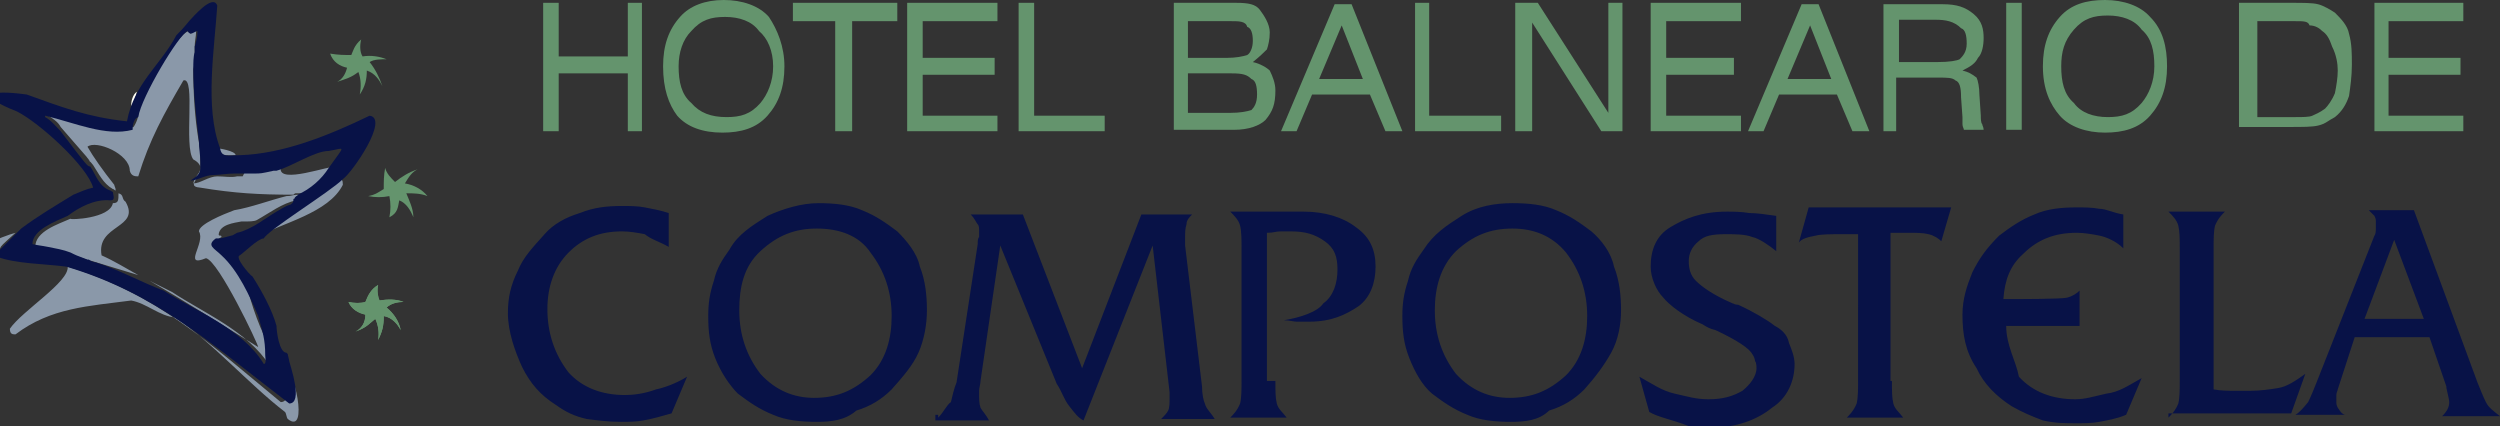
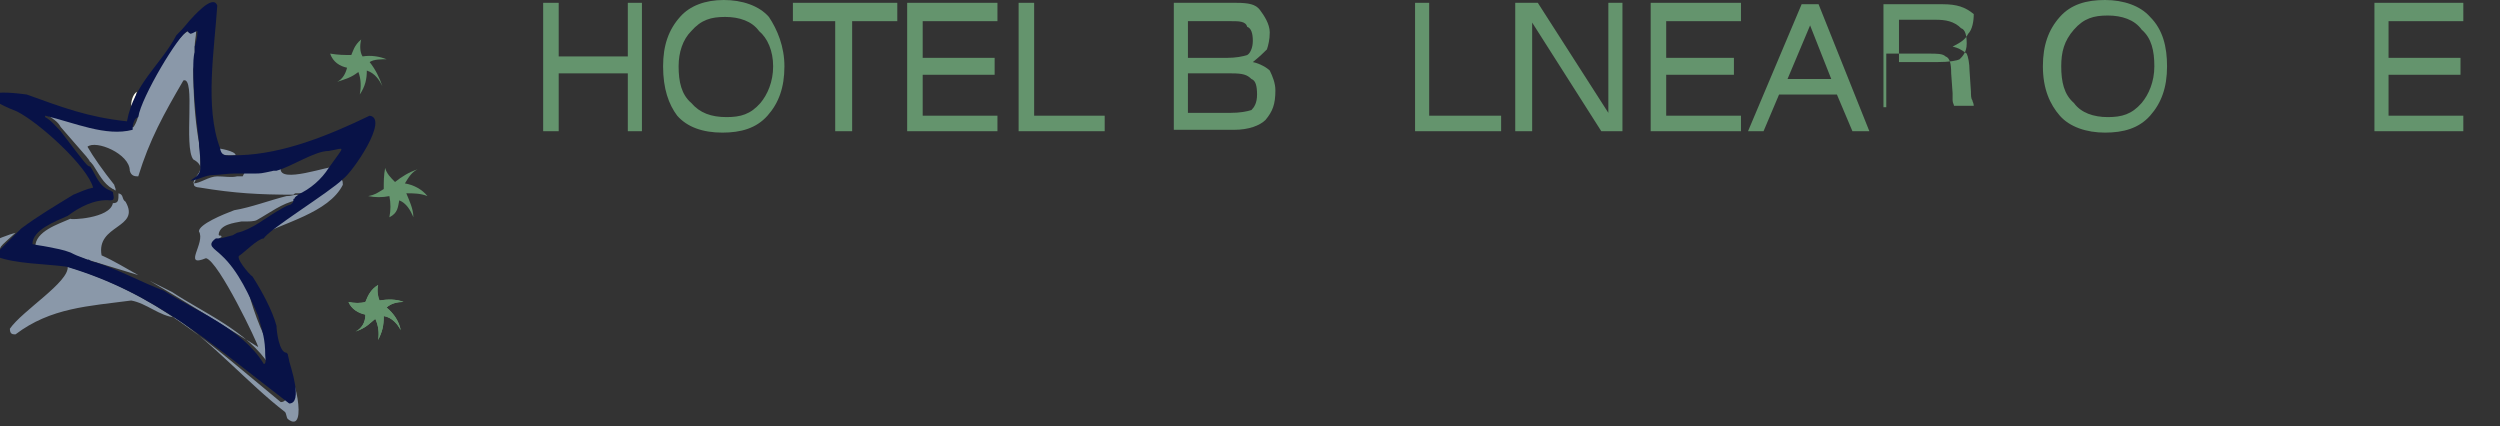
<svg xmlns="http://www.w3.org/2000/svg" version="1.1" id="Capa_1" x="0px" y="0px" width="177.2px" height="30.2px" viewBox="0 0 177.2 30.2" style="enable-background:new 0 0 177.2 30.2;" xml:space="preserve">
  <rect x="0" y="0" width="177.2" height="30.2" fill="#333333" stroke="none" />
  <style type="text/css">
	.st0{fill:#64946D;}
	.st1{fill:#081247;}
	.st2{fill:#8A98A9;}
	.st3{fill:#FFFFF7;}
	.st4{fill:#699B72;}
</style>
  <g>
    <g>
      <polygon class="st0" points="38.5,9.3 38.5,0.2 39.6,0.2 39.6,4 44.5,4 44.5,0.2 45.5,0.2 45.5,9.3 44.5,9.3 44.5,5.2 39.6,5.2     39.6,9.3   " />
      <path class="st0" d="M47,4.7c0-1.5,0.4-2.6,1.2-3.5C48.9,0.4,50,0,51.3,0s2.5,0.4,3.2,1.2c0.6,0.9,1.1,2.1,1.1,3.5    c0,1.5-0.4,2.6-1.2,3.5s-1.9,1.2-3.2,1.2c-1.4,0-2.5-0.4-3.2-1.2C47.4,7.4,47,6.3,47,4.7 M48.1,4.7c0,1.1,0.2,2,0.9,2.6    c0.6,0.7,1.4,1,2.5,1c1,0,1.7-0.2,2.4-1c0.5-0.6,0.9-1.5,0.9-2.6s-0.4-2-1-2.5c-0.5-0.7-1.4-1-2.4-1s-1.7,0.2-2.4,1    C48.4,2.8,48.1,3.7,48.1,4.7z" />
      <polygon class="st0" points="60.4,1.5 60.4,9.3 59.2,9.3 59.2,1.5 56.2,1.5 56.2,0.2 63.6,0.2 63.6,1.5   " />
      <polygon class="st0" points="64.3,9.3 64.3,0.2 70.7,0.2 70.7,1.5 65.4,1.5 65.4,4.1 70.5,4.1 70.5,5.3 65.4,5.3 65.4,8.2     70.7,8.2 70.7,9.3   " />
      <polygon class="st0" points="72.2,9.3 72.2,0.2 73.3,0.2 73.3,8.2 78.3,8.2 78.3,9.3   " />
      <path class="st0" d="M87.6,0.2c0.9,0,1.4,0.1,1.7,0.5s0.7,1,0.7,1.6c0,0.5-0.1,0.9-0.2,1.2c-0.2,0.2-0.5,0.5-1,0.9    c0.5,0.1,1,0.4,1.2,0.6c0.2,0.4,0.4,0.9,0.4,1.4c0,1-0.2,1.5-0.7,2.1c-0.4,0.4-1.2,0.7-2.2,0.7h-4.3v-9H87.6z M87.3,1.5h-3.1v2.6    h2.8c0.6,0,1.1-0.1,1.4-0.2c0.2-0.1,0.4-0.5,0.4-1s-0.1-0.9-0.4-1C88.3,1.5,87.8,1.5,87.3,1.5z M87.3,5.2h-3.1V8h3    c0.7,0,1.2-0.1,1.5-0.2c0.2-0.2,0.4-0.5,0.4-1.1s-0.1-1-0.4-1.1C88.4,5.3,88.1,5.2,87.3,5.2z" />
-       <path class="st0" d="M90.8,9.3l3.8-9h1.2l3.6,9h-1.2l-1.1-2.6H93l-1.1,2.6H90.8z M93.5,5.6h3.1l-1.5-3.8L93.5,5.6z" />
      <polygon class="st0" points="100.3,9.3 100.3,0.2 101.3,0.2 101.3,8.2 106.4,8.2 106.4,9.3   " />
      <polygon class="st0" points="107.4,9.3 107.4,0.2 109,0.2 114,8 114,0.2 115,0.2 115,9.3 113.5,9.3 108.6,1.6 108.6,9.3   " />
      <polygon class="st0" points="117,9.3 117,0.2 123.4,0.2 123.4,1.5 118.1,1.5 118.1,4.1 122.9,4.1 122.9,5.3 118.1,5.3 118.1,8.2     123.4,8.2 123.4,9.3   " />
      <path class="st0" d="M123.9,9.3l3.8-9h1.2l3.6,9h-1.2l-1.1-2.6h-4.1L125,9.3H123.9z M126.7,5.6h3.1l-1.5-3.8L126.7,5.6z" />
-       <path class="st0" d="M133.5,9.3v-9h4.2c1,0,1.6,0.2,2.2,0.7c0.6,0.5,0.7,1.1,0.7,1.7c0,0.5-0.1,1.1-0.4,1.4    c-0.2,0.4-0.5,0.6-1.1,0.9c0.4,0.1,0.6,0.2,1,0.5c0.1,0.2,0.2,0.7,0.2,1.2l0.1,1.5c0,0.2,0,0.5,0.1,0.6c0,0.1,0.1,0.2,0.1,0.4    h-1.4c0-0.1-0.1-0.2-0.1-0.4c0-0.1,0-0.2,0-0.5l-0.1-1.4c0-0.7-0.1-1.1-0.4-1.2c-0.2-0.2-0.6-0.2-1.2-0.2h-3v3.8H133.5z     M137.2,1.4h-2.6v3h2.7c0.9,0,1.4-0.1,1.6-0.2c0.2-0.2,0.5-0.5,0.5-1.1s-0.1-1-0.4-1.1C138.5,1.5,137.9,1.4,137.2,1.4z" />
-       <rect x="142.2" y="0.2" class="st0" width="1.1" height="9" />
+       <path class="st0" d="M133.5,9.3v-9h4.2c1,0,1.6,0.2,2.2,0.7c0,0.5-0.1,1.1-0.4,1.4    c-0.2,0.4-0.5,0.6-1.1,0.9c0.4,0.1,0.6,0.2,1,0.5c0.1,0.2,0.2,0.7,0.2,1.2l0.1,1.5c0,0.2,0,0.5,0.1,0.6c0,0.1,0.1,0.2,0.1,0.4    h-1.4c0-0.1-0.1-0.2-0.1-0.4c0-0.1,0-0.2,0-0.5l-0.1-1.4c0-0.7-0.1-1.1-0.4-1.2c-0.2-0.2-0.6-0.2-1.2-0.2h-3v3.8H133.5z     M137.2,1.4h-2.6v3h2.7c0.9,0,1.4-0.1,1.6-0.2c0.2-0.2,0.5-0.5,0.5-1.1s-0.1-1-0.4-1.1C138.5,1.5,137.9,1.4,137.2,1.4z" />
      <path class="st0" d="M144.8,4.7c0-1.5,0.4-2.6,1.2-3.5s1.9-1.2,3.2-1.2s2.5,0.4,3.2,1.2c0.9,0.9,1.2,2.1,1.2,3.5    c0,1.5-0.4,2.6-1.2,3.5s-1.9,1.2-3.2,1.2s-2.5-0.4-3.2-1.2C145.3,7.4,144.8,6.3,144.8,4.7 M146.1,4.7c0,1.1,0.2,2,0.9,2.6    c0.5,0.7,1.4,1,2.4,1c1,0,1.7-0.2,2.4-1c0.5-0.6,0.9-1.5,0.9-2.6s-0.2-2-0.9-2.6c-0.5-0.7-1.4-1-2.4-1c-1,0-1.7,0.2-2.4,1    S146.1,3.7,146.1,4.7z" />
-       <path class="st0" d="M162.7,1.5h-2.7v6.8h2.7c0.5,0,1,0,1.2-0.1c0.2-0.1,0.5-0.2,0.9-0.5c0.2-0.2,0.5-0.6,0.7-1.1    c0.1-0.5,0.2-1.1,0.2-1.6s-0.1-1.1-0.4-1.7c-0.2-0.6-0.4-0.9-0.7-1.1c-0.2-0.2-0.5-0.4-0.9-0.4C163.6,1.5,163.3,1.5,162.7,1.5     M162.3,0.2c1,0,1.6,0,2,0.1c0.4,0.1,0.9,0.4,1.2,0.6c0.4,0.4,0.9,0.9,1,1.5c0.2,0.7,0.2,1.4,0.2,2.2s-0.1,1.5-0.2,2.2    c-0.2,0.6-0.5,1.1-1,1.5c-0.4,0.2-0.7,0.5-1.2,0.6c-0.4,0.1-1.1,0.1-2,0.1h-3.6V0.2H162.3z" />
      <polygon class="st0" points="168.3,9.3 168.3,0.2 174.6,0.2 174.6,1.5 169.3,1.5 169.3,4.1 174.4,4.1 174.4,5.3 169.3,5.3     169.3,8.2 174.6,8.2 174.6,9.3   " />
-       <path class="st1" d="M57.9,29.9c-1.1,0-2.2-0.1-3.1-0.5c-1-0.4-1.7-0.9-2.5-1.5c-0.6-0.6-1.2-1.5-1.6-2.5c-0.4-1-0.5-1.9-0.5-3    c0-0.9,0.1-1.6,0.4-2.5c0.2-0.9,0.6-1.5,1.1-2.2c0.6-1.1,1.6-1.7,2.7-2.4c1.1-0.5,2.4-0.9,3.6-0.9c1.1,0,2.2,0.1,3.1,0.5    c1,0.4,1.7,0.9,2.5,1.5c0.6,0.6,1.4,1.5,1.6,2.5c0.4,1,0.5,2.1,0.5,3.1s-0.2,2.1-0.6,3c-0.4,0.9-1.1,1.7-1.9,2.6    c-0.7,0.7-1.5,1.2-2.5,1.5C59.9,29.8,58.9,29.9,57.9,29.9 M57.9,16.2c-1.6,0-2.8,0.5-4,1.6s-1.5,2.6-1.5,4.2    c0,1.7,0.5,3.2,1.5,4.5c1.1,1.2,2.4,1.7,3.8,1.7c1.6,0,2.8-0.5,4-1.6c1.1-1.1,1.5-2.6,1.5-4.2c0-1.7-0.5-3.2-1.5-4.5    C60.9,16.7,59.5,16.2,57.9,16.2z M66.5,29.6c0.4-0.4,0.6-0.9,0.9-1.1c0.1-0.4,0.2-0.9,0.4-1.4l1.5-9.8c0-0.2,0-0.4,0.1-0.5    c0-0.1,0-0.2,0-0.4c0-0.2,0-0.4-0.1-0.5s-0.2-0.4-0.5-0.7h3.7l4.2,10.9l4.2-10.9h3.6c-0.2,0.2-0.4,0.4-0.4,0.7    C84,16.2,84,16.5,84,16.8c0,0.1,0,0.2,0,0.4c0,0.1,0,0.2,0,0.2l1.2,10c0,0.5,0.1,1,0.2,1.2c0.1,0.4,0.4,0.6,0.7,1.1h-3.8    c0.2-0.2,0.4-0.4,0.5-0.6s0.1-0.5,0.1-1c0-0.1,0-0.1,0-0.2v-0.1l-1.2-10.4l-4.9,12.4c-0.4-0.2-0.6-0.5-1-1c-0.4-0.5-0.5-1-0.9-1.6    l-4-9.8l-1.4,9.6c0,0.2-0.1,0.5-0.1,0.7s0,0.2,0,0.2c0,0.4,0,0.7,0.1,1c0.1,0.2,0.4,0.5,0.6,0.9h-3.8v-0.4H66.5z M90.4,27    c0,0.7,0,1.2,0.1,1.6c0.1,0.4,0.4,0.6,0.7,1h-4c0.2-0.2,0.5-0.5,0.7-1c0.1-0.4,0.1-1,0.1-1.6v-9.4c0-0.6,0-1.2-0.1-1.6    c-0.1-0.4-0.4-0.7-0.7-1h5.2c1.5,0,2.8,0.4,3.7,1.1c1,0.7,1.4,1.6,1.4,2.8s-0.4,2.2-1.2,2.8c-0.9,0.6-1.9,1.1-3.5,1.1    c-0.2,0-0.5,0-0.9,0c-0.2,0-0.5-0.1-0.9-0.1c1.2-0.2,2.4-0.6,2.8-1.2c0.7-0.5,1-1.4,1-2.4c0-0.9-0.2-1.5-0.9-2s-1.4-0.7-2.4-0.7    c-0.2,0-0.4,0-0.7,0c-0.4,0-0.5,0.1-1,0.1V27C90,27,90.4,27,90.4,27z M107.1,29.9c-1.1,0-2.2-0.1-3.1-0.5c-1-0.4-1.7-0.9-2.5-1.5    c-0.7-0.6-1.2-1.5-1.6-2.5s-0.5-1.9-0.5-3c0-0.9,0.1-1.6,0.4-2.5c0.2-0.9,0.6-1.5,1.1-2.2c0.7-1.1,1.6-1.7,2.7-2.4    s2.4-0.9,3.6-0.9c1.1,0,2.2,0.1,3.1,0.5c1,0.4,1.7,0.9,2.5,1.5c0.7,0.6,1.4,1.5,1.6,2.5c0.4,1,0.5,2.1,0.5,3.1s-0.2,2.1-0.7,3    c-0.5,0.9-1.1,1.7-1.9,2.6c-0.7,0.7-1.5,1.2-2.5,1.5C109.1,29.8,108.1,29.9,107.1,29.9z M107.2,16.2c-1.6,0-2.8,0.5-4,1.6    c-1.1,1.1-1.5,2.6-1.5,4.2c0,1.7,0.5,3.2,1.5,4.5c1.1,1.2,2.4,1.7,3.8,1.7c1.6,0,2.8-0.5,4-1.6c1.1-1.1,1.5-2.6,1.5-4.2    c0-1.7-0.5-3.2-1.5-4.5C110,16.7,108.7,16.2,107.2,16.2z M116.9,29.2l-0.7-2.5c0.9,0.5,1.6,1,2.5,1.2s1.5,0.4,2.4,0.4    c1,0,1.7-0.2,2.4-0.6c0.5-0.4,1-1,1-1.6c0-0.1,0-0.4-0.1-0.5c0-0.1-0.1-0.4-0.2-0.5c-0.2-0.4-1.1-1-2.6-1.7    c-0.4-0.1-0.6-0.2-0.9-0.4c-1.4-0.6-2.4-1.4-2.8-1.9c-0.5-0.5-0.9-1.4-0.9-2.2c0-1.2,0.4-2.2,1.4-2.8c1-0.6,2.2-1.1,4-1.1    c0.4,0,1,0,1.6,0.1c0.5,0,1.2,0.1,1.9,0.2v2.5c-0.5-0.4-1.2-0.9-1.7-1c-0.5-0.2-1.2-0.2-1.9-0.2c-0.9,0-1.5,0.1-1.9,0.5    c-0.5,0.4-0.7,0.9-0.7,1.4s0.1,1,0.5,1.4c0.4,0.4,1.2,1,2.6,1.6c0.1,0,0.1,0.1,0.4,0.1c1.1,0.5,2.1,1.1,2.6,1.5    c0.4,0.2,0.9,0.6,1,1.2c0.2,0.5,0.4,1,0.4,1.5c0,1.2-0.5,2.4-1.6,3.1c-1.1,0.9-2.6,1.4-4.2,1.4c-0.5,0-1.1,0-1.7-0.1    C118.4,29.7,117.6,29.6,116.9,29.2z M134.1,27c0,0.7,0,1.2,0.1,1.6c0.1,0.4,0.4,0.6,0.7,1h-4c0.2-0.2,0.5-0.5,0.7-1    c0.1-0.4,0.1-1,0.1-1.6V16.6h-1.1c-0.9,0-1.5,0-1.9,0.1c-0.5,0.1-1,0.2-1.2,0.5l0.7-2.5h10.1l-0.7,2.4c-0.2-0.2-0.5-0.4-0.9-0.5    c-0.4-0.1-0.9-0.1-1.4-0.1H134V27H134.1z M153.7,29.6c0.2-0.2,0.5-0.5,0.7-1c0.1-0.4,0.1-1,0.1-1.6v-9.4c0-0.7,0-1.2-0.1-1.6    c-0.1-0.4-0.4-0.7-0.7-1h4c-0.2,0.2-0.5,0.5-0.7,1c-0.1,0.4-0.1,1-0.1,1.6v10c0.5,0.1,1.1,0.1,1.5,0.1c0.4,0,0.9,0,1.1,0    c0.7,0,1.4-0.1,2-0.2c0.6-0.1,1.2-0.5,1.9-1l-1,2.8h-8.7v0.2H153.7z M165.7,27.6c0,0.1-0.1,0.2-0.1,0.4c0,0.1,0,0.2,0,0.5    c0,0.1,0,0.2,0.1,0.4c0.1,0.1,0.2,0.4,0.5,0.5h-3.5c0.2-0.1,0.5-0.4,0.9-0.9c0.2-0.4,0.4-0.9,0.6-1.4l4.1-10.4    c0.1-0.1,0.1-0.4,0.1-0.5c0-0.1,0-0.4,0-0.5c0-0.1,0-0.2-0.1-0.4c-0.1-0.1-0.2-0.2-0.4-0.4h3.2l4.5,12.2c0.2,0.5,0.4,1,0.6,1.4    s0.5,0.6,1,1h-4.1l0,0c0.4-0.4,0.5-0.7,0.5-1c0-0.2-0.1-0.5-0.2-1c0-0.1,0-0.1,0-0.1l-1.2-3.5h-5.3L165.7,27.6z M167.6,22.6h4.2    l-2.1-5.6L167.6,22.6z M142.2,23.1h5.2v-2.5c-0.2,0.2-0.5,0.4-0.9,0.5c-0.4,0.1-3.5,0.1-4.5,0.1c0.1-1.4,0.5-2.4,1.4-3.2    c1-1,2.2-1.5,3.8-1.5c0.5,0,1.1,0.1,1.6,0.2s1.2,0.4,1.7,0.9v-2.4c-0.7-0.1-1.2-0.4-1.7-0.4c-0.5-0.1-1.1-0.1-1.6-0.1    c-1.1,0-2.1,0.1-3,0.5c-1,0.4-1.7,0.9-2.5,1.5c-0.9,0.9-1.4,1.6-1.9,2.6c-0.4,1-0.7,1.9-0.7,3c0,1.4,0.2,2.6,1,3.8    c0.5,1.1,1.4,2,2.5,2.7c0.7,0.4,1.4,0.7,2.2,1c0.9,0.2,1.5,0.2,2.4,0.2c0.5,0,1.1,0,1.6-0.1c0.5-0.1,1.2-0.2,1.9-0.5l1.1-2.6    c-0.9,0.5-1.6,1-2.5,1.1c-0.9,0.2-1.5,0.4-2.2,0.4c-1.6,0-3-0.5-4-1.6C142.9,25.6,142.2,24.5,142.2,23.1    C142.1,23.1,142.2,23.1,142.2,23.1z M48.7,26.7l-1.1,2.6c-0.7,0.2-1.4,0.4-2,0.5c-0.5,0.1-1.1,0.1-1.6,0.1c-0.9,0-1.6-0.1-2.4-0.2    c-0.9-0.2-1.5-0.5-2.2-1C38.3,28,37.6,27.2,37,26c-0.5-1.1-1-2.5-1-3.8c0-1.1,0.2-2,0.7-3c0.4-1,1.1-1.7,1.9-2.6    c0.6-0.7,1.5-1.2,2.5-1.5c1-0.4,1.9-0.5,3-0.5c0.5,0,1.1,0,1.6,0.1s1.1,0.2,1.7,0.4v2.4c-0.7-0.4-1.2-0.5-1.7-0.9    c-0.5-0.1-1.1-0.2-1.6-0.2c-1.6,0-2.8,0.5-3.8,1.5c-1,1-1.5,2.4-1.5,4c0,1.7,0.5,3.2,1.5,4.5c1,1.1,2.4,1.6,4,1.6    c0.6,0,1.4-0.1,2.2-0.4C47,27.5,47.9,27.2,48.7,26.7z" />
    </g>
    <g>
      <path class="st2" d="M5.9,9C5.8,9,5.7,9,5.6,9C4.6,8.7,5.4,8.7,5.9,9 M5.6,9c0.1,0,0.2,0,0.4,0C9.2,9.9,7.9,9.9,5.6,9z M4.3,9    c0.9,0.5,1.5,1.6,2.1,2.5C6.4,11.4,6.4,11.4,4.3,9z M5.9,17.4c-3.2-1.1-3.1-0.4,0.9-1.5C7.2,16.1,6.2,17.3,5.9,17.4z M4.2,21.3    c1-2.8,2.4-1.6,4.1-0.9C8.3,20.9,4.8,21,4.2,21.3z M0,17.6c0,0.1-0.1,0.2-0.1,0.4v0.1c-3-0.1,0.4-1.4,1.2-1.6    C0.1,17.4,0.1,17.4,0,17.6z M10.6,19.9c2.6,1.5,5.1,3.1,7.7,4.7c0-0.2-2.8-6.1-3.7-6.3c-1.7,0.7,0-1.1-0.5-1.9    c0-0.5,1.7-1.2,2.5-1.5c1.2-0.2,2.5-0.7,3.7-1c0.4,0,0.4-0.1,0.9-0.1c0,0.2-0.1,0.2-0.2,0.4c-1,0.2-1.9,0.9-2.8,1.4    c-0.2,0.1-0.5,0.1-1.1,0.1c-0.5,0.1-1.5,0.2-1.6,0.9c0,0.2,0.2,0,0.2,0.2c-0.9,0.5-0.1,0.7,0.4,1.2c0.2,0.9,1.1,1.6,1.5,2.5    c0,0.5,1.1,3.7,1.5,3.8c0,0.2,0.1,0.5,0.1,1c0,0.1,0,0.6-0.1,0.6c-1.5-2.4-4.8-3.8-6.9-5.2 M11.6,20.9c-1.5-0.9-3.1-1.5-4.7-2     M5.2,18.1c-0.5-0.1-1.1-0.2-1.6-0.4c-0.4-0.1-0.9-0.1-1.1-0.2c0-1.1,1.6-1.6,2.5-2c-0.1,0.1,2.8,0,3-1.1c0.4,0,0.4-0.2,0.4-0.7    c0.4,0.1,0.2,0.4,0.5,0.6c1.1,1.9-2.1,1.6-1.7,3.8c0.9,0.4,1.7,0.9,2.6,1.4 M6.9,18.8c-0.1-0.1-0.4-0.1-0.5-0.2H6.2 M5.2,18.1    c0.2,0,1.2,0,1.2,0.4C5.6,18.2,5.6,18.2,5.2,18.1z M20.4,29.7c-0.1-0.1-0.1-0.4-0.2-0.5c-2.6-2-5.1-4.9-7.8-6.7    c-1.1-0.1-2-1-3.1-1.2c-3,0.4-5.7,0.5-8.2,2.4c-0.2,0-0.4,0-0.4-0.4C1.6,22,4.9,20,4.8,18.9c6.3,1.9,10,5.4,15.1,9.6    c1,0,0.1-2.6,0-3C20.9,26,21.9,30.9,20.4,29.7z M18.2,16.8c0.2-0.6,4.6-3.5,5.6-4.2c0.2,0.4,0.5-0.2,0.5,0.5    C23.3,15.1,20,15.8,18.2,16.8z M18.1,12.1c-0.1,0-0.2,0-0.5-0.1C17.8,12.1,17.9,12.1,18.1,12.1z M17.6,12.1c0.2,0,0.5,0,0.9,0    c0.5,0,0.5,0,1.4-0.2c-0.2,1.2,3.5-0.2,4-0.1c-0.4,0.9-1.4,1.5-2.2,1.9l-0.1,0.1c0,0,0-0.1-0.1-0.1l0,0h-0.5c-0.1,0-0.1,0-0.2,0.1    c-2.4,0-4.2-0.1-6.6-0.5c-1.4-0.1,1-1.2-0.5-2C13,10.4,13.9,5.4,13,5.7c-1.4,2.4-2.4,4.2-3.2,6.8c-0.2,0-0.5,0-0.6-0.4    c0-1.2-2.4-2.2-3-1.7c0.4,0.7,1.1,1.7,1.9,2.7c0,0.1,0.1,0.2,0.1,0.4c-0.1,0-0.1-0.1-0.2-0.1c-0.7-0.4-1-1.1-1.4-1.7    C5.8,10.8,5.2,9.5,4.3,9c-0.2-0.4-0.6-0.6-1-0.9c0,0,0,0,0-0.1c2,0.4,4.1,1.5,6.1,1c0,0.2,0.4-0.5,0.4-0.9    c0.1-1.4,2.8-5.8,3.6-5.9c0.1,0.4,0.2,0,0.5,0c0,0.4-0.1,0.7-0.1,1.1c0,0.1,0,0.2,0,0.4c0,0.4,0,0.9-0.1,1.2    c0,1.7,0.1,3.5,0.4,5.2c0.1,0.5,0.1,1,0.1,1.5c0,0.1,0,0.2,0,0.4c-0.1,0.4-0.4,0.5-0.5,1c0.5,0,1.1-0.5,1.7-0.5c0.5,0,1,0.1,1.4,0    h0.4C17.4,12.1,17.4,12.1,17.6,12.1z M15.3,10.5c0.2,0,1.4,0.2,1.4,0.5C16.1,11,15.5,11.1,15.3,10.5z" />
      <path class="st3" d="M9.3,7.4c0-0.2,0.1-0.7,0.4-0.9C9.6,6.9,9.4,7.9,9.3,7.4" />
      <path class="st1" d="M4.7,18.9c-1.5-0.2-3.6-0.2-4.9-0.7v-0.1c0-0.1,0.1-0.2,0.2-0.4c0.1-0.1,0.1-0.1,1.1-1.1    c0.1-0.1,0.2-0.2,0.4-0.4c1.2-0.9,2.4-1.6,3.7-2.4c0.5-0.2,0.9-0.4,1.4-0.5c-0.4-1.5-3.8-4.6-5.4-5.4c-2.8-1.1-2.2-1.6,0.7-1.2    c2.5,0.9,4.3,1.6,7.1,1.9c0.5-2.7,2.4-4,3.5-6.1c0.2-0.2,0.5-0.5,0.9-1c0.2-0.2,1.7-2,2-1.1c-0.2,3.1-0.9,7.2,0.2,10.1    c0.1,0.7,0.6,0.5,1.4,0.5c3.1-0.1,6.3-1.4,9.2-2.8c1.4,0.2-1.2,4-1.9,4.5c-0.9,0.9-5.3,3.6-5.6,4.2c-0.4,0-1.4,1-1.7,1.2    c-0.4,0.1,0.7,1.4,0.9,1.5c0.7,1.1,1.4,2.4,1.7,3.5c0,0.4,0.2,1.9,0.7,1.9c0,0,0,0,0.1,0.1c0,0.1,0.1,0.4,0.1,0.5c0.1,0.4,1,3,0,3    C15,24.4,11.1,20.8,4.7,18.9 M14.2,11.9c0-0.1,0-0.2,0-0.4c0-0.5-0.1-1-0.1-1.5c-0.2-1.7-0.4-3.5-0.4-5.1c0-0.4,0-0.9,0.1-1.2    c0-0.1,0-0.2,0-0.4C13.9,3,14,2.6,14,2.2c-0.2,0-0.5,0.4-0.7,0c-0.6,0.2-3.3,4.7-3.5,6.1C9.5,8.4,9.4,8.8,9.4,9.2    c-1.9,0.5-4.1-0.5-6.2-1c0,0,0,0,0,0.1C3.6,8.5,4,9,4.3,9.3c1.9,2.5,1.9,2.5,2.1,2.5c0.4,0.6,0.6,1.4,1.4,1.7    c0.1,0,0.1,0.1,0.2,0.1l0,0c0.1,0.5,0.1,0.6-0.2,0.6c-1.1-0.1-2.2,0.5-3,1.1c-0.9,0.4-2.5,1-2.5,2c0.4,0.1,0.6,0.1,1.1,0.2    c0.5,0.1,1.1,0.2,1.6,0.4c0.4,0.2,0.4,0.2,1.2,0.5h0.1c0.1,0.1,0.4,0.2,0.5,0.2c1.6,0.5,3.2,1.4,4.8,2c2.2,1.4,5.6,2.7,7.1,5.2    c0.2,0,0.1-0.5,0.1-0.6c0-1.2-0.2-1.7-0.5-2.8c-0.6-1.4-1.4-3.2-2.6-4.3c-0.5-0.5-1.1-0.7-0.4-1.2c0.1,0,0.1,0,0.2,0    c0.2,0,0.5-0.1,0.9-0.2c0.1,0,0.2-0.1,0.4-0.2c1-0.2,2.1-1.1,2.8-1.5c0.2-0.1,0.6-0.4,1-0.5c0.1-0.1,0.2-0.1,0.2-0.4    c0,0,0.1,0,0.1-0.1l0.1-0.1c0,0,0.1,0,0.1-0.1c0.9-0.4,1.7-1.1,2.2-1.9c1.2-1.7,1.2-1.4,0-1.2c-1,0-2.6,1.1-3.7,1.4    c-0.1,0-0.1,0-0.2,0c-0.9,0.2-0.9,0.2-1.4,0.2c-0.2,0-0.5,0-0.9,0h-0.1h-0.4c-0.5,0-1,0.1-1.4,0.1c-0.7,0-1.2,0.4-1.7,0.4    C13.9,12.5,14.2,12.4,14.2,11.9z" />
      <path class="st4" d="M26.8,20.2c-0.1,0.4,0,0.9,0.1,1.1c0.6-0.1,1.2-0.1,1.7,0.1c-0.4,0-0.9,0.1-1.2,0.4c0.5,0.4,0.9,1,1,1.6    c-0.2-0.4-0.6-0.9-1.2-1c0,0.7-0.1,1.1-0.4,1.7c0.1-0.5,0-1.1-0.2-1.5c-0.5,0.4-0.6,0.6-1.4,0.9c0.4-0.2,0.7-0.6,0.7-1.2    c-0.5-0.1-1-0.4-1.2-0.9c0.4,0.1,0.9,0.1,1.2,0C26.1,20.9,26.3,20.5,26.8,20.2" />
      <path class="st0" d="M26.8,20.2c-0.1,0.4,0,0.9,0.1,1.1c0.6-0.1,1.2-0.1,1.7,0.1c-0.4,0-0.9,0.1-1.2,0.4c0.5,0.4,0.9,1,1,1.6    c-0.2-0.4-0.6-0.9-1.2-1c0,0.7-0.1,1.1-0.4,1.7c0.1-0.5,0-1.1-0.2-1.5c-0.5,0.4-0.6,0.6-1.4,0.9c0.4-0.2,0.7-0.6,0.7-1.2    c-0.5-0.1-1-0.4-1.2-0.9c0.4,0.1,0.9,0.1,1.2,0C26.1,20.9,26.3,20.5,26.8,20.2" />
      <path class="st0" d="M27.3,11.9c0.1,0.4,0.4,0.7,0.7,1c0.5-0.4,1-0.7,1.6-0.9c-0.4,0.2-0.6,0.5-0.9,1c0.6,0.1,1.2,0.4,1.6,0.9    c-0.5-0.2-1-0.2-1.5-0.2c0.2,0.5,0.5,1.1,0.5,1.7c-0.2-0.5-0.5-1-1-1.2c-0.1,0.5-0.1,0.9-0.7,1.2c0.1-0.5,0.1-1,0-1.5    c-0.5,0.1-1,0.1-1.5,0c0.5-0.1,0.6-0.2,1.1-0.5C27.2,12.9,27.2,12.4,27.3,11.9" />
      <path class="st0" d="M25.6,2.8c-0.1,0.4-0.1,0.9,0.1,1.2c0.6-0.1,1.2,0,1.7,0.2c-0.4,0-0.9,0-1.2,0.2c0.4,0.5,0.7,1.1,0.9,1.7    c-0.2-0.4-0.5-0.9-1.1-1.1c0,0.6-0.1,1.1-0.5,1.7c0.1-0.5,0.1-1.1-0.1-1.6c-0.5,0.4-0.9,0.5-1.5,0.7c0.4-0.2,0.6-0.6,0.7-1    c-0.5-0.1-1-0.4-1.2-1c0.6,0.1,1,0.1,1.5,0.1C25,3.7,25.1,3.2,25.6,2.8" />
    </g>
  </g>
</svg>